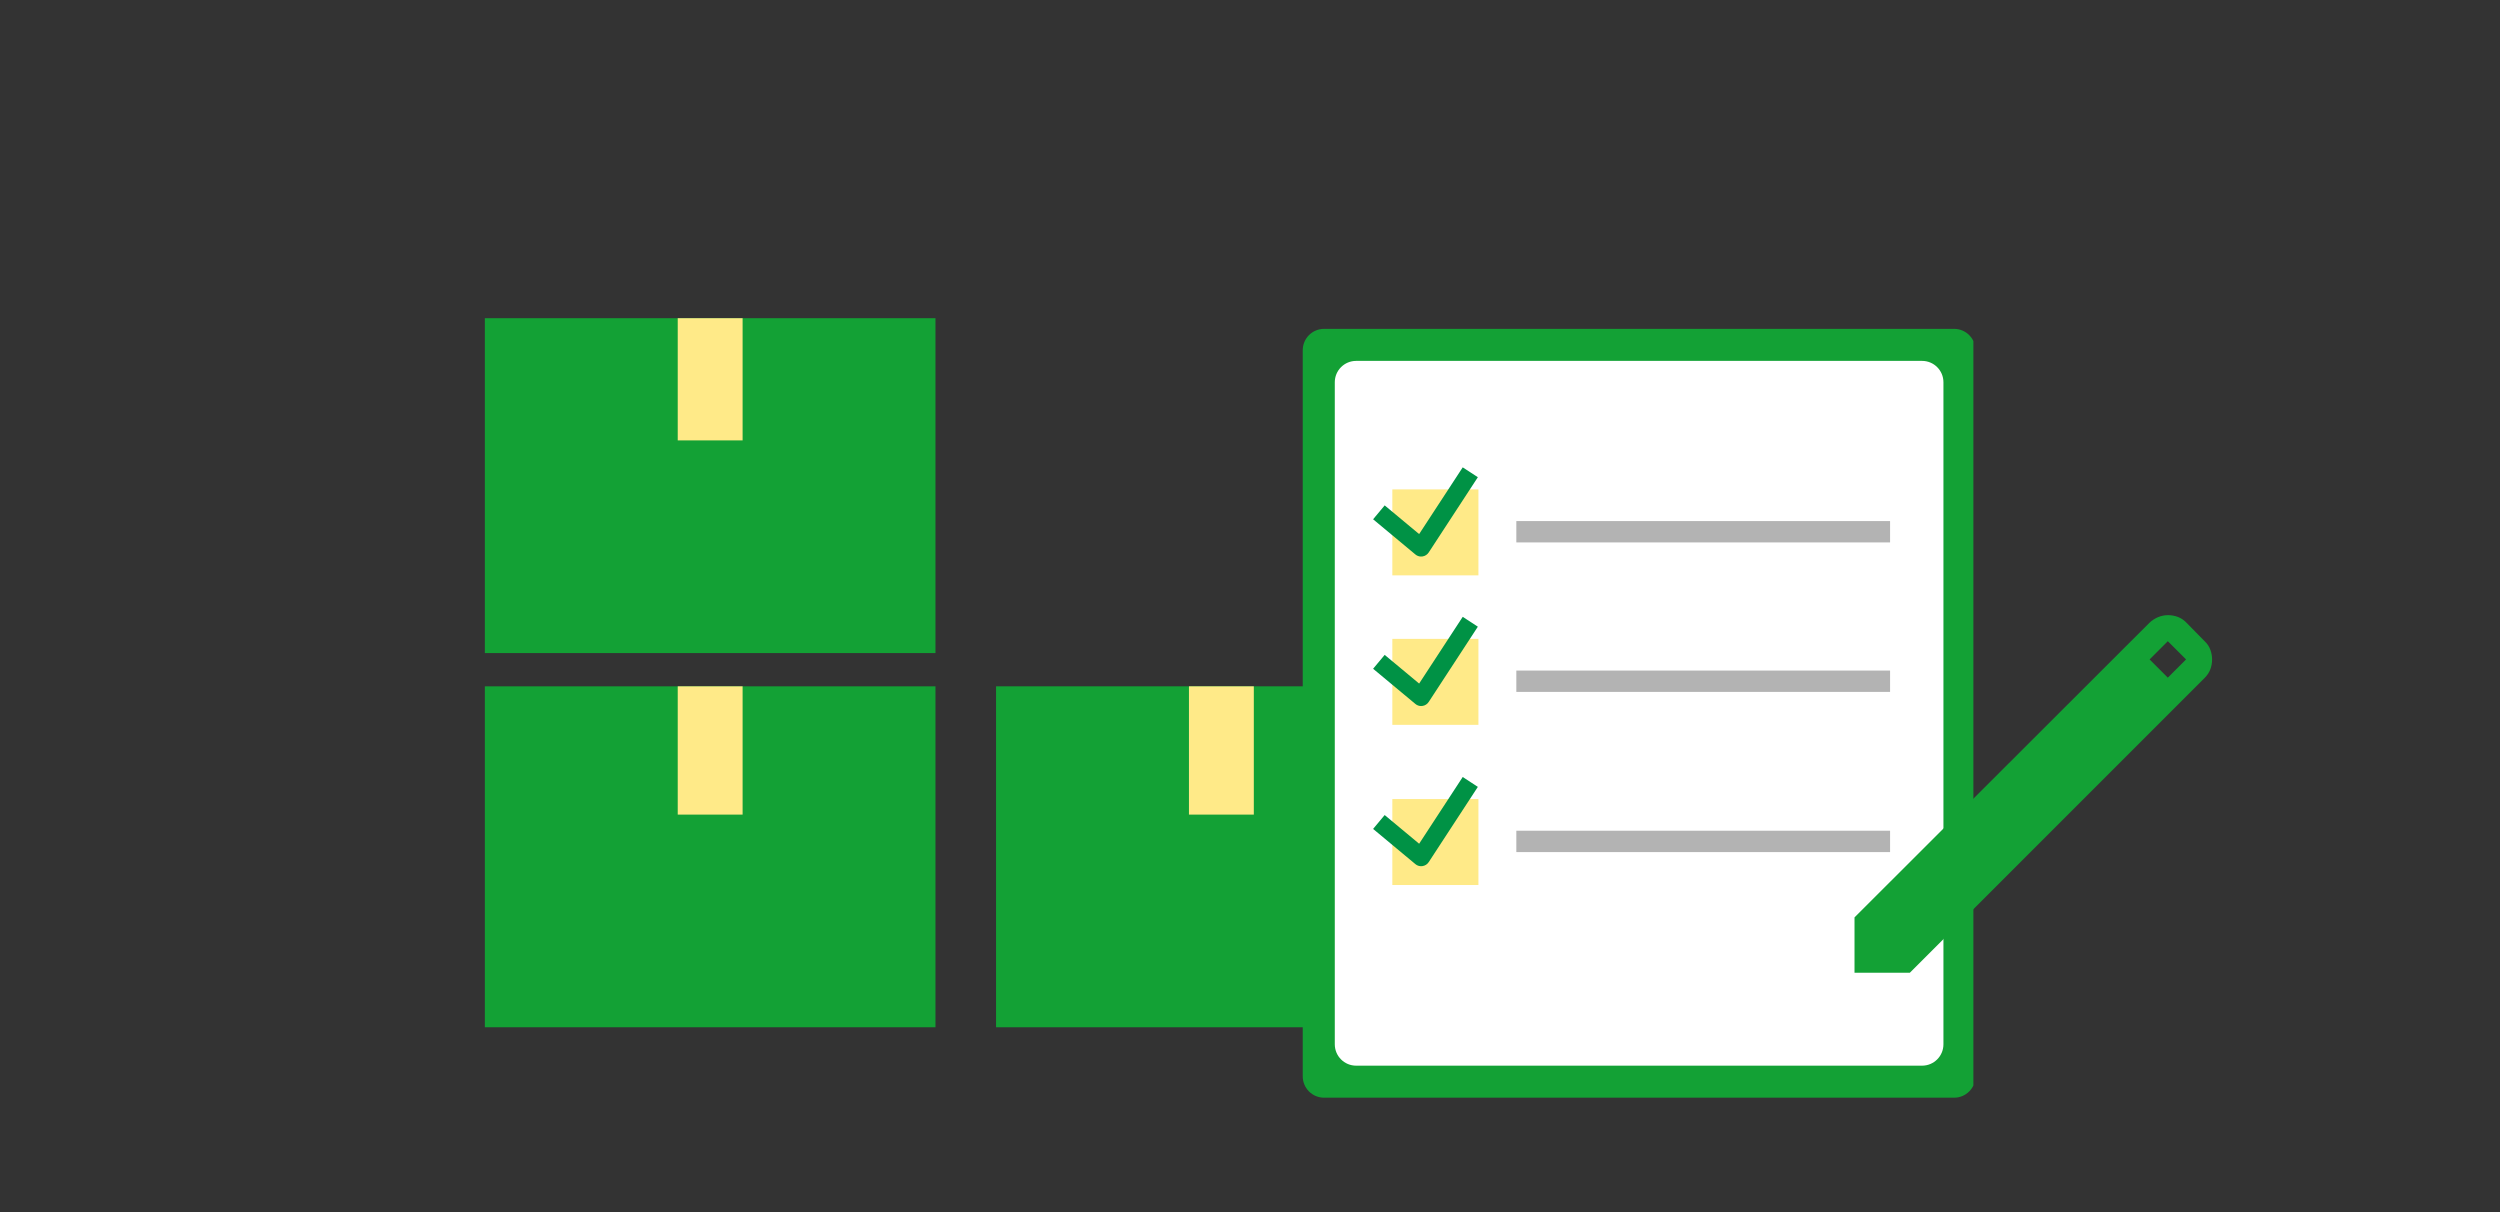
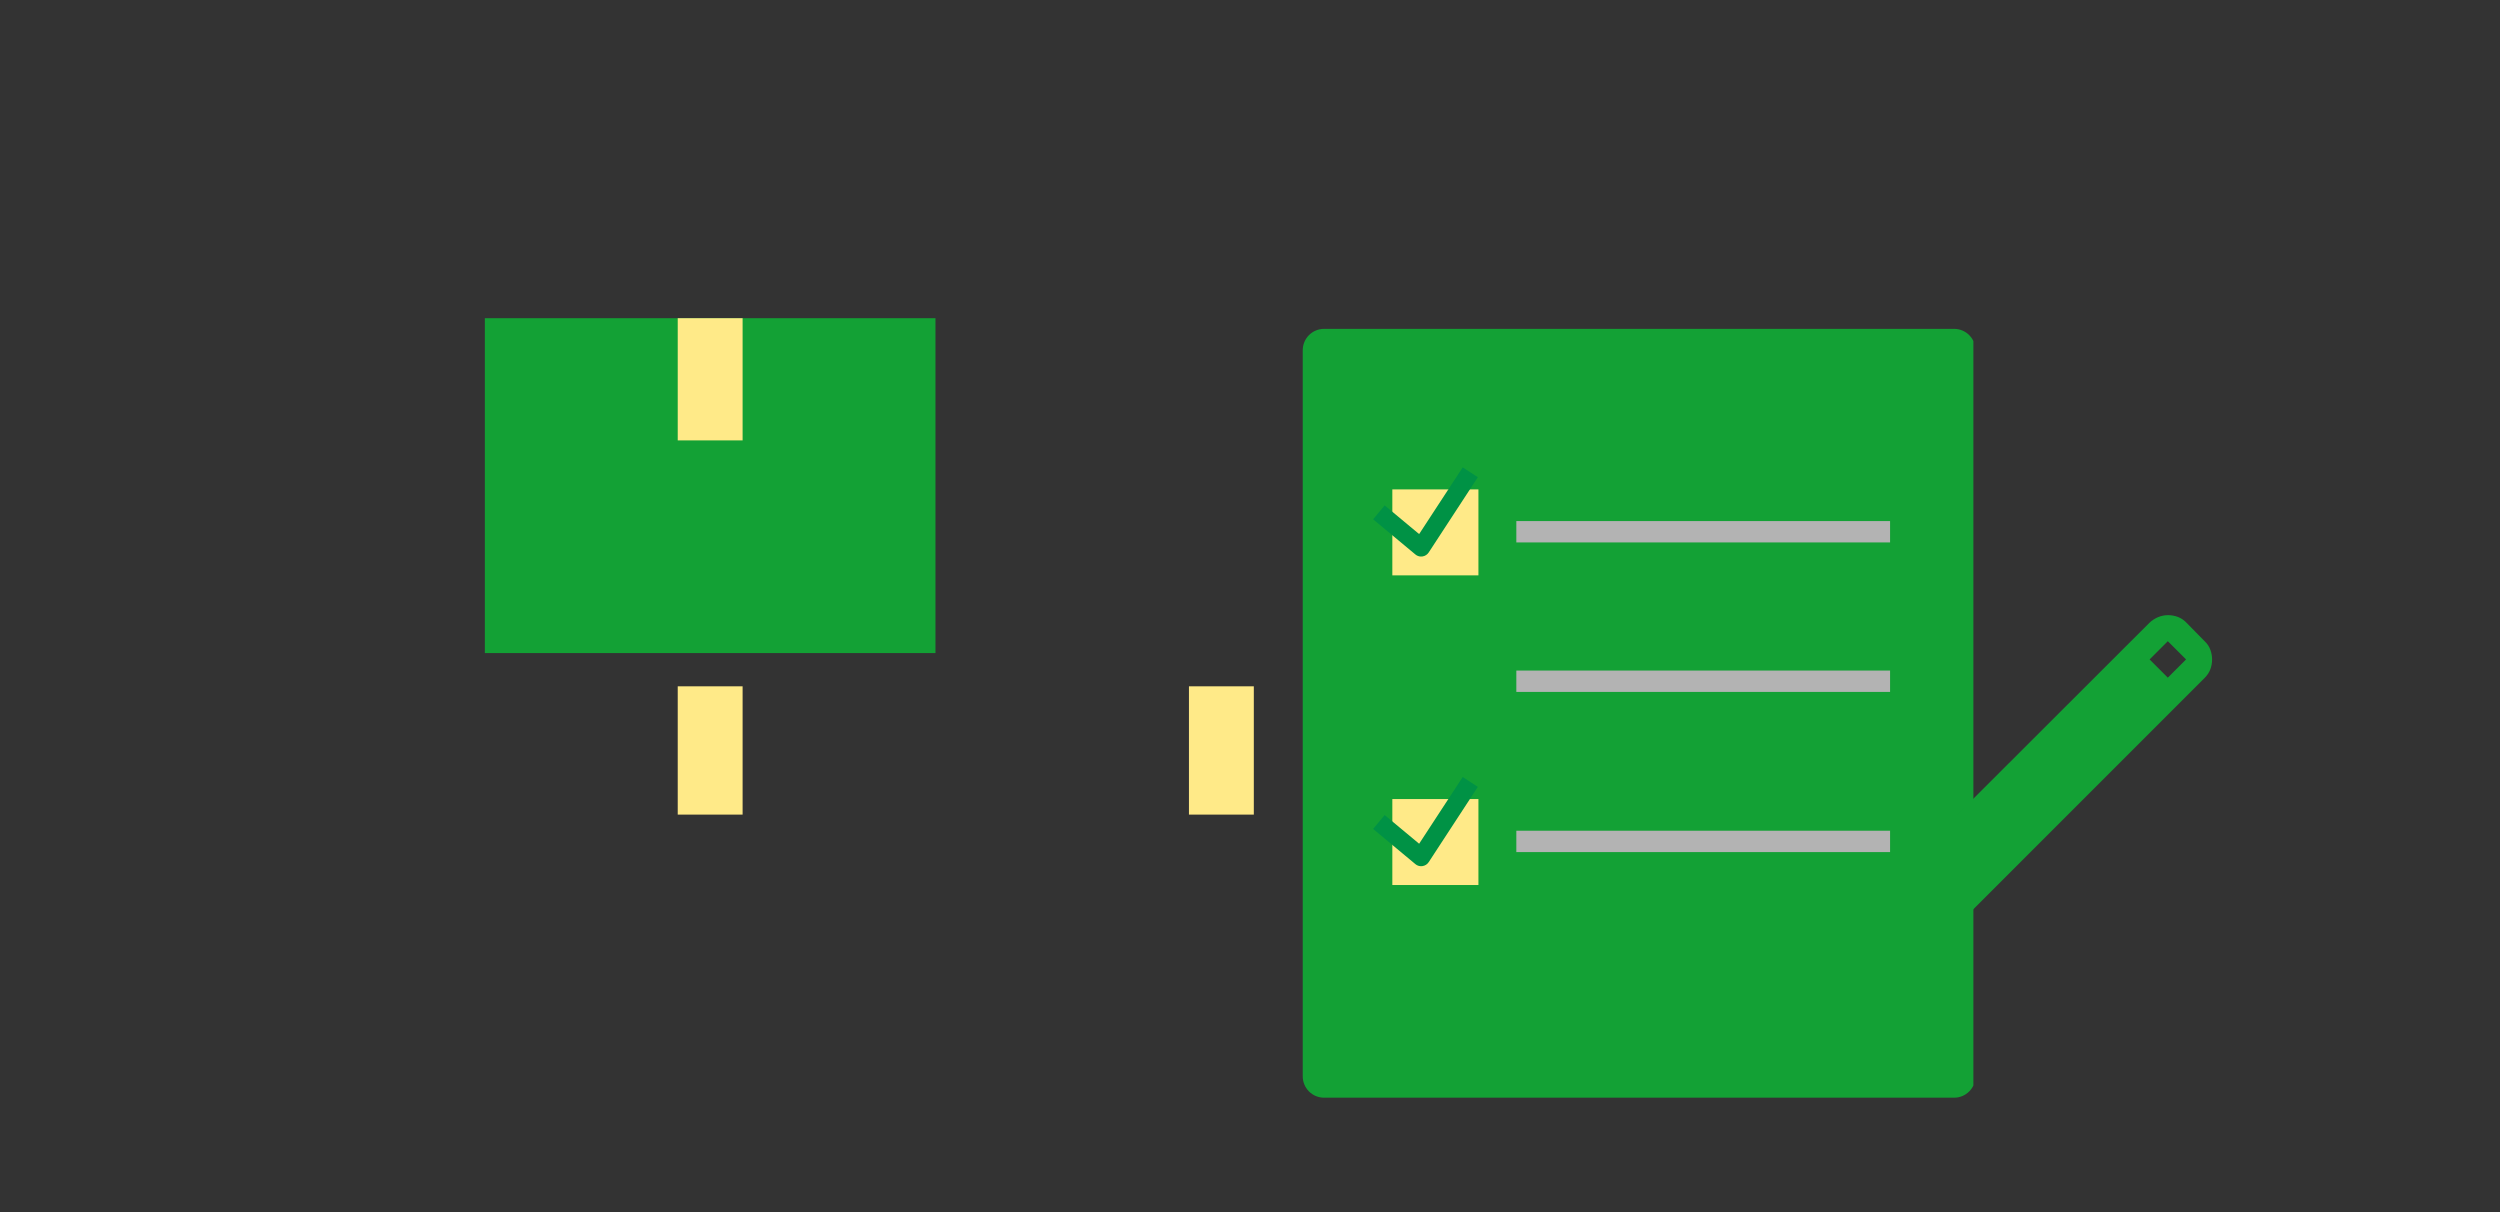
<svg xmlns="http://www.w3.org/2000/svg" width="165" height="80" viewBox="0 0 165 80" fill="none">
  <rect x="0" y="0" width="165" height="80" fill="#333333" stroke="none" />
  <g clip-path="url(#clip0_881_76248)">
    <g clip-path="url(#clip1_881_76248)">
      <path d="M61.741 20.6H32V43.103H61.741V20.6Z" fill="#13A135" />
      <path d="M49.012 20.6H44.73V29.067H49.012V20.6Z" fill="#FFEA88" />
-       <path d="M61.741 45.297H32V67.8H61.741V45.297Z" fill="#13A135" />
      <path d="M49.012 45.297H44.73V53.764H49.012V45.297Z" fill="#FFEA88" />
-       <path d="M95.481 45.297H65.74V67.8H95.481V45.297Z" fill="#13A135" />
      <path d="M82.752 45.297H78.471V53.764H82.752V45.297Z" fill="#FFEA88" />
    </g>
    <g clip-path="url(#clip2_881_76248)">
      <path d="M128.971 21.705H87.39C86.612 21.705 85.981 22.336 85.981 23.115V71.038C85.981 71.817 86.612 72.448 87.39 72.448H128.971C129.749 72.448 130.38 71.817 130.38 71.038V23.115C130.38 22.336 129.749 21.705 128.971 21.705Z" fill="#13A135" />
-       <path d="M126.858 23.819H89.505C88.727 23.819 88.096 24.45 88.096 25.229V68.924C88.096 69.703 88.727 70.334 89.505 70.334H126.858C127.636 70.334 128.267 69.703 128.267 68.924V25.229C128.267 24.45 127.636 23.819 126.858 23.819Z" fill="white" />
      <path d="M124.745 34.391H100.078V35.8H124.745V34.391Z" fill="#B3B3B3" />
      <path d="M97.576 32.3H91.894V37.974H97.576V32.3Z" fill="#FFEA88" />
      <path d="M93.797 36.733C93.658 36.733 93.524 36.686 93.415 36.594L90.625 34.272L91.389 33.356L93.663 35.249L96.54 30.845L97.538 31.496L94.296 36.46C94.204 36.602 94.054 36.7 93.887 36.725C93.856 36.73 93.828 36.73 93.797 36.73V36.733Z" fill="#009245" />
      <path d="M124.745 44.257H100.078V45.666H124.745V44.257Z" fill="#B3B3B3" />
-       <path d="M97.576 42.166H91.894V47.84H97.576V42.166Z" fill="#FFEA88" />
-       <path d="M93.797 46.599C93.658 46.599 93.524 46.552 93.415 46.46L90.625 44.138L91.389 43.222L93.663 45.115L96.54 40.711L97.538 41.362L94.296 46.326C94.204 46.468 94.054 46.566 93.887 46.591C93.856 46.596 93.828 46.596 93.797 46.596V46.599Z" fill="#009245" />
      <path d="M124.745 54.828H100.078V56.238H124.745V54.828Z" fill="#B3B3B3" />
      <path d="M97.576 52.737H91.894V58.411H97.576V52.737Z" fill="#FFEA88" />
      <path d="M93.797 57.17C93.658 57.17 93.524 57.123 93.415 57.031L90.625 54.709L91.389 53.793L93.663 55.687L96.54 51.282L97.538 51.934L94.296 56.898C94.204 57.04 94.054 57.137 93.887 57.162C93.856 57.168 93.828 57.168 93.797 57.168V57.17Z" fill="#009245" />
    </g>
    <path d="M122.398 64.2V60.547L141.873 41.094C142.045 40.936 142.235 40.815 142.442 40.728C142.65 40.643 142.869 40.6 143.098 40.6C143.327 40.6 143.549 40.643 143.764 40.728C143.979 40.815 144.165 40.943 144.322 41.115L145.504 42.319C145.676 42.476 145.801 42.662 145.88 42.877C145.959 43.092 145.998 43.307 145.998 43.522C145.998 43.751 145.959 43.969 145.88 44.177C145.801 44.385 145.676 44.575 145.504 44.746L126.051 64.2H122.398ZM143.076 44.725L144.28 43.522L143.076 42.319L141.873 43.522L143.076 44.725Z" fill="#13A135" />
  </g>
  <defs>
    <clipPath id="clip0_881_76248">
      <rect width="165" height="80" fill="white" />
    </clipPath>
    <clipPath id="clip1_881_76248">
      <rect width="154" height="47" fill="white" transform="translate(32 21)" />
    </clipPath>
    <clipPath id="clip2_881_76248">
      <rect width="44.262" height="59.2" fill="white" transform="translate(85.981 21)" />
    </clipPath>
  </defs>
</svg>